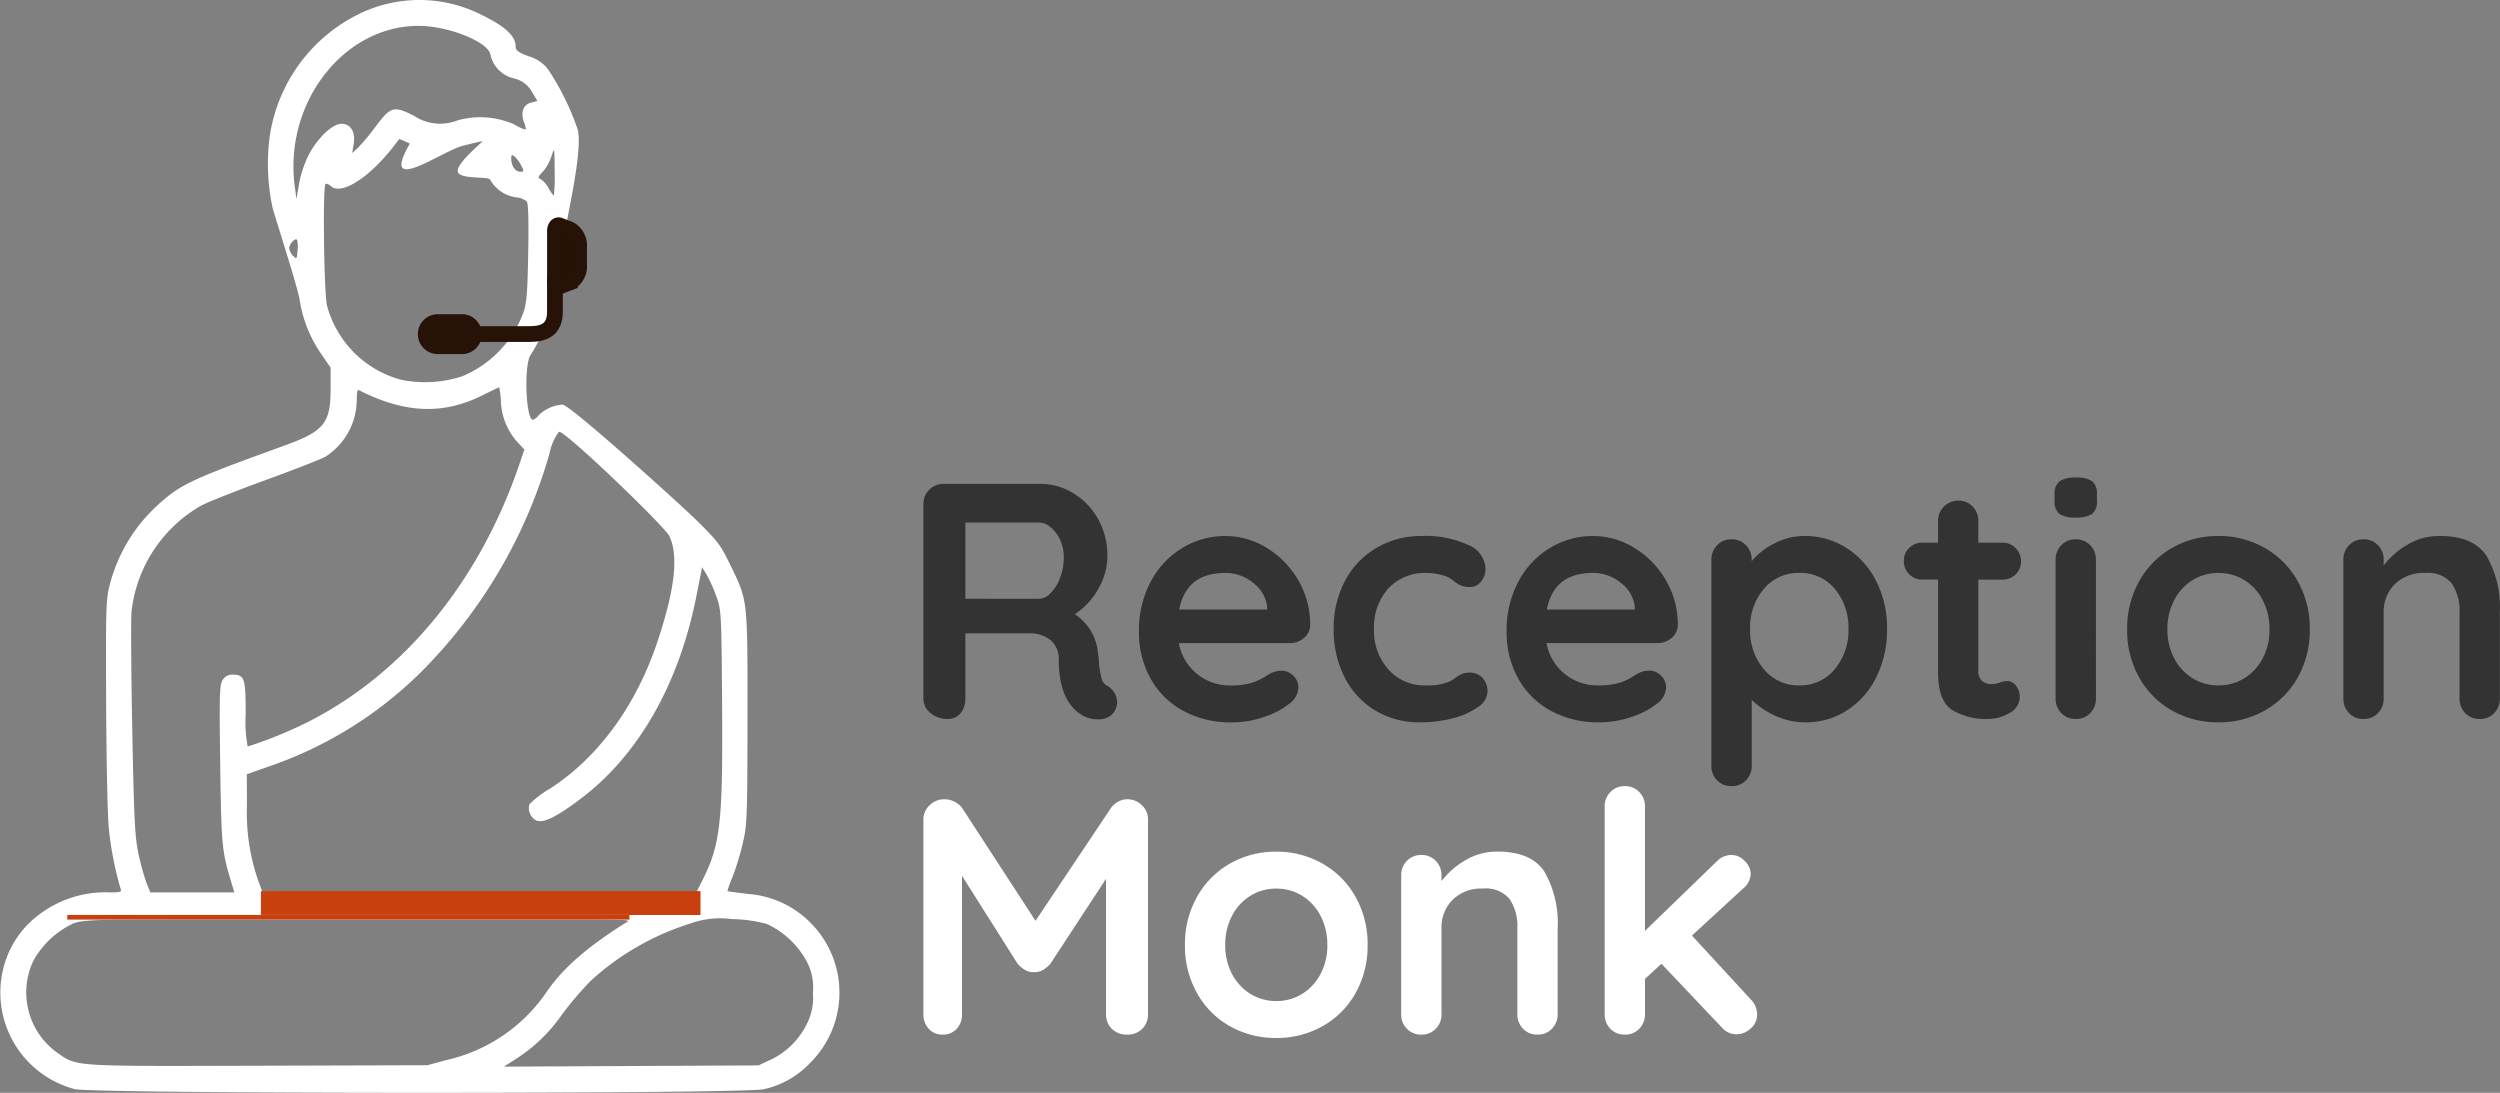
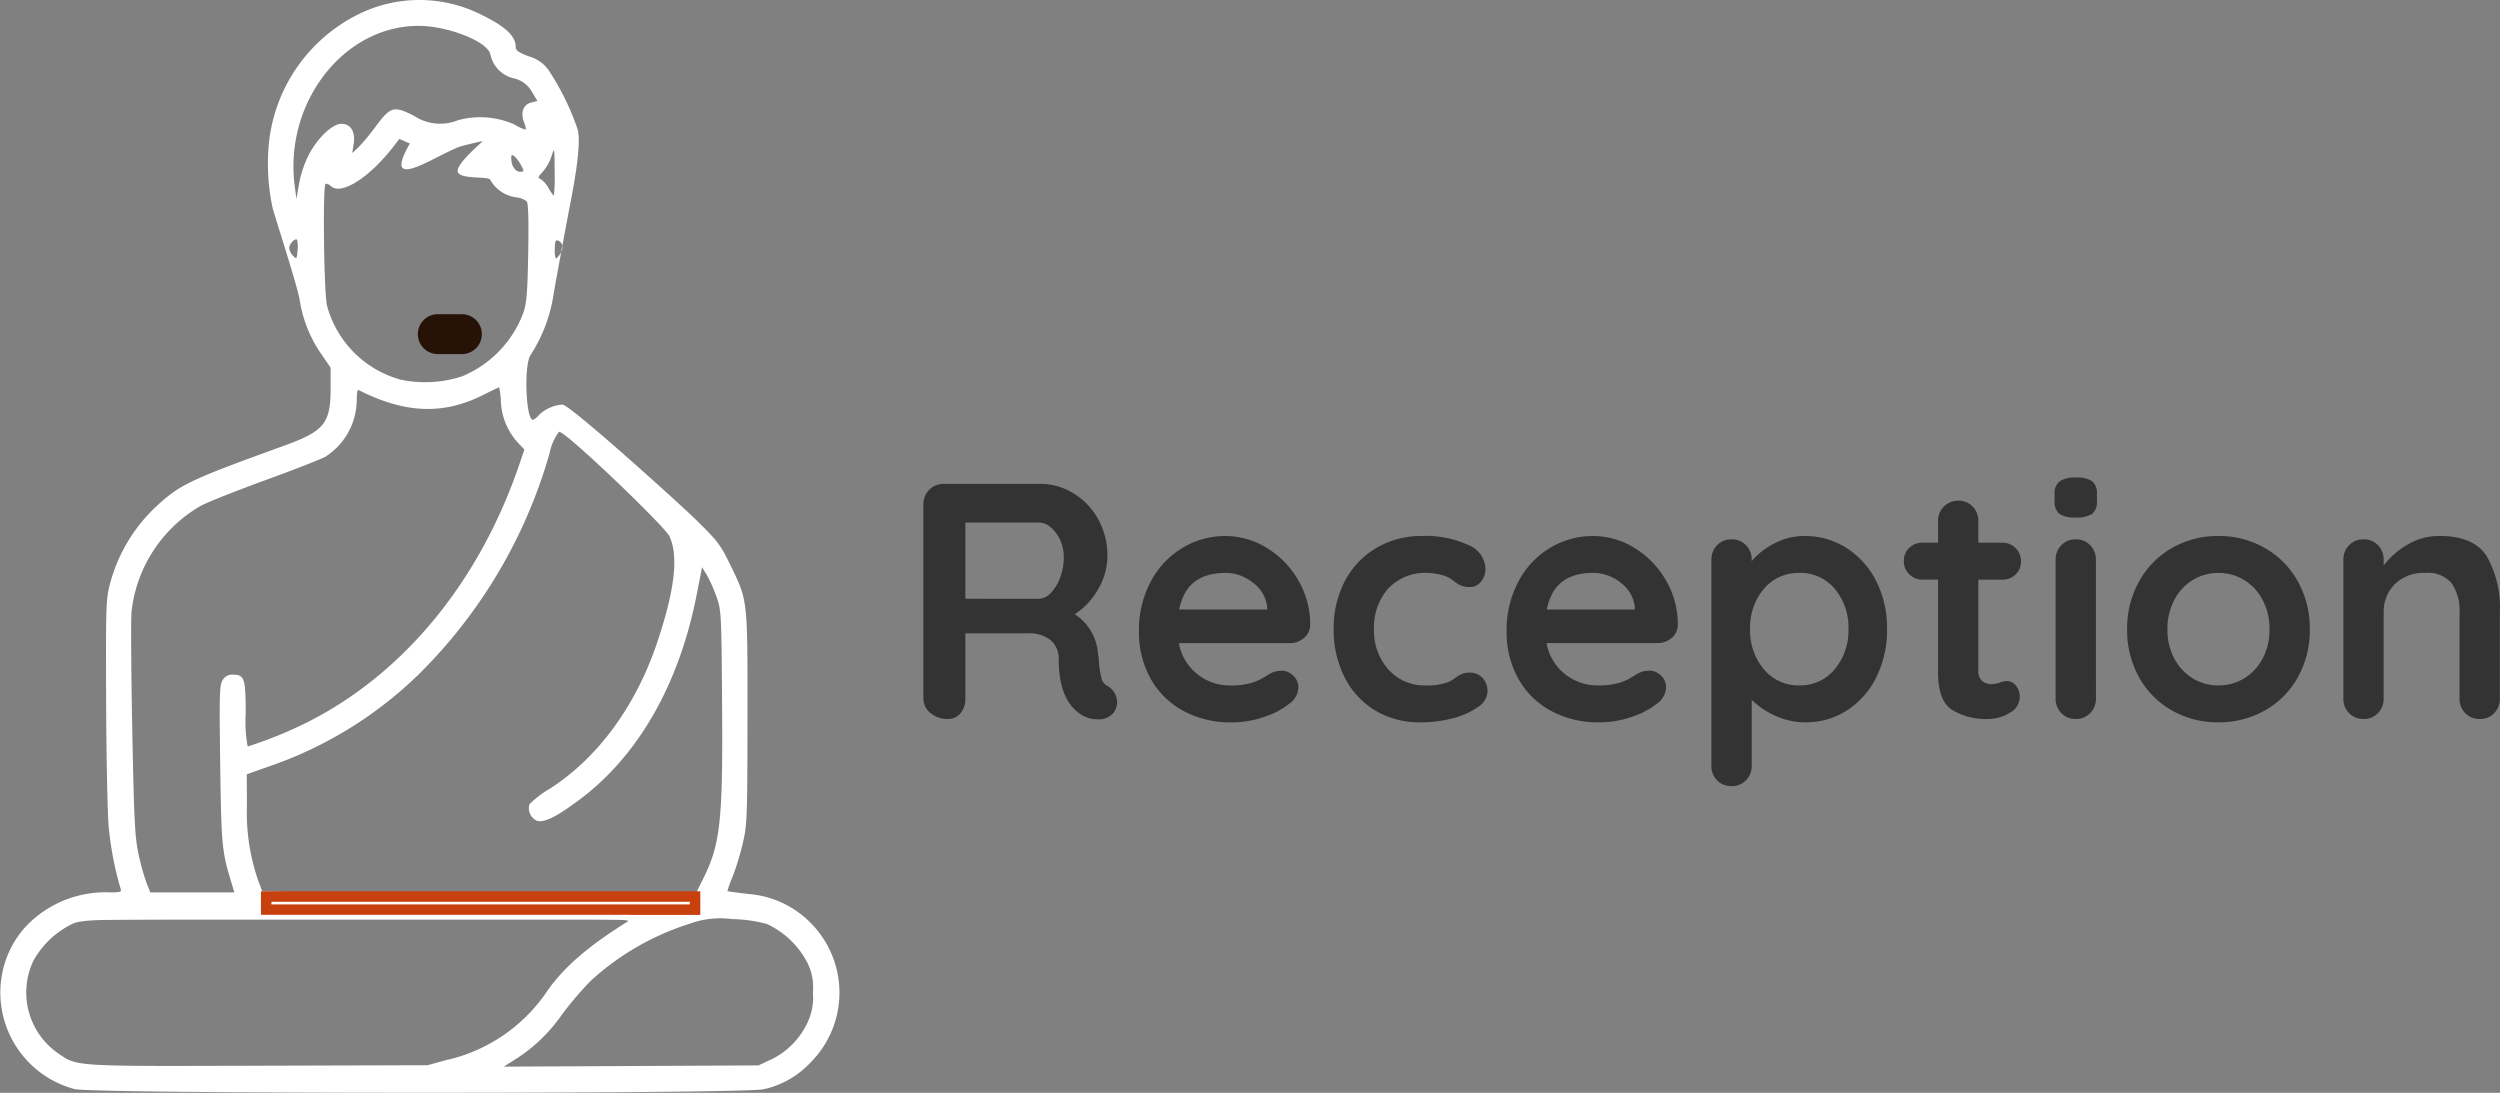
<svg xmlns="http://www.w3.org/2000/svg" xmlns:xlink="http://www.w3.org/1999/xlink" width="238.256" height="104.148" viewBox="0 0 238.256 104.148">
  <rect x="0" y="0" width="238.256" height="104.148" fill="#808080" stroke="none" />
  <defs>
    <clipPath id="clip">
      <use xlink:href="#fill" />
    </clipPath>
  </defs>
  <g id="RM_Main_Logo" transform="translate(-619.656 -238.328)">
    <g id="Group_13" data-name="Group 13" transform="translate(619.656 238.328)">
      <g id="g138" transform="translate(0 0)">
        <path id="path300" d="M83.887,113.56a9.52,9.52,0,0,1-6.873-11.342,9.164,9.164,0,0,1,2.344-4.33,10.467,10.467,0,0,1,7.9-3.085c.974,0,1.094-.045.971-.365A31.444,31.444,0,0,1,87.1,88.576c-.114-1.2-.225-6.567-.246-11.931-.036-9.3-.018-9.826.393-11.34a15.487,15.487,0,0,1,4.386-7.287c2.251-2.083,3.186-2.528,12.144-5.772,3.872-1.4,4.471-2.137,4.471-5.471V44.8l-.909-1.332a12.3,12.3,0,0,1-2.04-5.126c-.243-1.415-2.275-7.662-2.572-8.734a19.967,19.967,0,0,1-.3-6.719,15.508,15.508,0,0,1,8.414-11.745,13.1,13.1,0,0,1,11.827.045c2.249,1.1,3.216,2.01,3.216,3.019,0,.357.254.54,1.268.922A3.461,3.461,0,0,1,129,16.409a24.671,24.671,0,0,1,2.791,5.68c.391,1.5-.412,5.573-.789,7.519-.262,1.351-1.39,7.444-1.491,8.1a14.616,14.616,0,0,1-2.2,5.867c-.657.932-.468,6.193.222,6.193a1.465,1.465,0,0,0,.55-.443,3.577,3.577,0,0,1,2.255-1.009c.731,0,11.255,9.536,12.578,10.828,2.242,2.19,2.476,2.494,3.459,4.526,1.639,3.383,1.609,3.118,1.6,14.524-.009,9.5-.034,10.168-.45,11.943a26.442,26.442,0,0,1-.976,3.2,8.863,8.863,0,0,0-.485,1.351c.028.017.937.138,2.019.27a9.309,9.309,0,0,1,5.994,2.836,9.423,9.423,0,0,1-.115,13.245,8.647,8.647,0,0,1-4.441,2.525c-1.942.458-63.737.448-65.632-.011Zm35.607-2.825a15.742,15.742,0,0,0,9.267-6.339c1.589-2.359,3.956-4.425,7.826-6.833.31-.193-2.235-.25-11.621-.259-10.881-.011-12.054-.045-12.4-.356a1.2,1.2,0,0,1-.221-1.441c.454-.68,1.018-.705,15.905-.705H143.1l.6-1.193c1.7-3.372,1.939-5.541,1.856-16.859-.064-8.634-.075-8.847-.55-10.167a14.072,14.072,0,0,0-.921-2.059l-.437-.71L143.1,66.6c-1.666,8.388-5.528,15.141-11.033,19.29-2.279,1.718-3.517,2.329-4.193,2.071A1.313,1.313,0,0,1,127.2,86.4a9.508,9.508,0,0,1,1.942-1.479c4.6-2.961,8.2-7.882,10.246-13.989,1.666-4.989,2.033-8.177,1.152-10.069-.438-.94-10.028-10.146-10.529-9.954a5.021,5.021,0,0,0-.895,2.035,48.121,48.121,0,0,1-12.393,21,38.121,38.121,0,0,1-14.23,8.813l-2.235.788.015,2.978a19.755,19.755,0,0,0,1.065,7.13l.384,1.035,1.551.053c.853.029,11.17.247,11.419.3,1.041.238,1.593,1.243.873,1.894-.327.3-11.118.333-20.395.391-9.561.06-10.558.1-11.465.446a8.47,8.47,0,0,0-3.794,3.564,7.061,7.061,0,0,0,2.281,8.744c1.94,1.337,1.278,1.294,19.106,1.242l16.184-.048,2.015-.551Zm30.7.013a7.354,7.354,0,0,0,3.467-3.467,5.53,5.53,0,0,0,.549-2.935,5.2,5.2,0,0,0-.58-2.944,8.236,8.236,0,0,0-3.822-3.594,13.722,13.722,0,0,0-3.313-.462,8.41,8.41,0,0,0-4.01.439,25.143,25.143,0,0,0-9.468,5.463,33.351,33.351,0,0,0-2.73,3.205,15.328,15.328,0,0,1-4.5,4.3l-1.035.656,12.137-.059,12.137-.059,1.171-.549ZM98.775,93.815c-.884-2.9-.945-3.541-1.05-11.21-.09-6.71-.067-7.581.234-8.04a1.04,1.04,0,0,1,.94-.515c1.144,0,1.255.33,1.255,3.75a12.6,12.6,0,0,0,.19,3.1,40.286,40.286,0,0,0,5.635-2.286C115.181,74,122.4,65.24,126.224,54.039l.492-1.441-.6-.634a6.186,6.186,0,0,1-1.639-3.9,7.865,7.865,0,0,0-.165-1.4c-.036,0-.727.332-1.537.739-3.814,1.914-7.453,1.765-11.882-.487-.086-.045-.156.379-.156.938a6.461,6.461,0,0,1-2.963,5.412c-.367.222-2.909,1.219-5.648,2.215s-5.538,2.105-6.219,2.463a13.328,13.328,0,0,0-6.632,10.092c-.069.742-.037,5.831.07,11.308.17,8.649.249,10.205.6,11.827a22.536,22.536,0,0,0,.765,2.749l.357.882h8.007Zm21.987-48.187a10.53,10.53,0,0,0,5.838-6.02c.332-.956.41-1.894.479-5.768.056-3.17.01-4.713-.146-4.9a2.066,2.066,0,0,0-1.045-.384,3.322,3.322,0,0,1-2.431-1.673c-.188-.36-3.043.014-3.1-.814s2.471-2.853,2.362-2.853-.96.2-1.891.436c-2,.514-7.976,4.893-5.028-.213l-1-.444-.526.681c-2.327,3.014-5.007,4.72-6,3.82-.206-.186-.437-.276-.513-.2-.28.28-.149,10.493.149,11.613a10,10,0,0,0,7.03,7.032,11.345,11.345,0,0,0,5.822-.315ZM105.048,32.606c-.191-.191-.744.394-.744.788a1.274,1.274,0,0,0,.363.74c.346.348.366.324.428-.525a2.608,2.608,0,0,0-.045-1Zm25.089,1.325c.346-.529.249-1.07-.225-1.252-.228-.087-.3.1-.3.814a2.271,2.271,0,0,0,.1.927,1.513,1.513,0,0,0,.42-.489Zm-23.959-9.45c.862-1.618,2.247-2.926,3.1-2.926.886,0,1.351.763,1.167,1.916l-.14.872.557-.512a20.1,20.1,0,0,0,1.676-2.014c1.433-1.923,1.732-2.006,3.672-1.013a4.5,4.5,0,0,0,4.158.415,8.023,8.023,0,0,1,5.408.405,3.962,3.962,0,0,0,1.072.493,1.648,1.648,0,0,0-.167-.693c-.35-.927-.083-1.692.656-1.885l.615-.161-.508-.852a2.644,2.644,0,0,0-1.751-1.306,2.956,2.956,0,0,1-2.218-2.274c-.243-1.216-4.013-2.718-6.831-2.725-7.158-.018-12.86,7.35-11.816,15.273l.161,1.22.258-1.483a10.529,10.529,0,0,1,.933-2.75ZM129.6,26.069c-.013-2.286-.02-2.315-.3-1.427a4.442,4.442,0,0,1-.829,1.477c-.458.478-.5.59-.218.7a2.4,2.4,0,0,1,.759.855,3.1,3.1,0,0,0,.515.731,16.515,16.515,0,0,0,.069-2.334Zm-3.183-.534a3.323,3.323,0,0,0-.628-.855c-.278-.231-.325-.2-.325.185,0,.688.381,1.257.843,1.257.386,0,.393-.038.11-.585Z" transform="translate(-76.739 -9.756)" fill="#fff" />
      </g>
      <g id="headset-help-svgrepo-com2" transform="translate(40.578 21.461)">
-         <path id="Path_16" data-name="Path 16" d="M20.3,14.917V13.268a1.784,1.784,0,0,0-.87-1.7l-1-.384c-.217-.083-.428.168-.428.511v4.8c0,.343.211.594.428.511l1-.382A1.785,1.785,0,0,0,20.3,14.917Z" transform="translate(-5.692 -11.164)" fill="#251206" stroke="#261206" stroke-width="1.5" />
-         <path id="Path_17" data-name="Path 17" d="M18.607,13.7v3.184c0,1.756-1.1,2.129-2.453,2.129H9.806" transform="translate(-6.298 -8.636)" fill="none" stroke="#261206" stroke-width="1.5" />
        <path id="Path_18" data-name="Path 18" d="M12.442,21.3h-2.3a1.148,1.148,0,1,1,0-2.3h2.3a1.148,1.148,0,1,1,0,2.3Z" transform="translate(-8.998 -9.766)" fill="#261206" stroke="#261206" stroke-width="1.5" />
      </g>
    </g>
    <g id="Rectangle_8" data-name="Rectangle 8" transform="translate(644.526 323.27)" fill="#c8400d" stroke="#c8400d" stroke-width="1">
-       <rect width="41.87" height="2.251" stroke="none" />
      <rect x="0.5" y="0.5" width="40.87" height="1.251" fill="none" />
    </g>
    <g id="Rectangle_9" data-name="Rectangle 9" transform="translate(626.067 325.521)" fill="#fff" stroke="#c8400d" stroke-width="1">
      <rect id="fill" width="53.575" height="0.45" stroke="none" />
-       <path d="M0,-0.05h53.575M53.075,0v0.45M53.575,0.5h-53.575M0.5,0.45v-0.45" fill="none" clip-path="url(#clip)" />
    </g>
  </g>
  <g id="Group_19" data-name="Group 19" transform="translate(-932.054 -238.148)">
    <path id="Path_56" data-name="Path 56" d="M19.968-3.136a1.885,1.885,0,0,1,.656.672,1.706,1.706,0,0,1,.24.864A1.652,1.652,0,0,1,20.48-.544a1.807,1.807,0,0,1-1.472.576A2.873,2.873,0,0,1,17.6-.32q-2.3-1.312-2.3-5.344a2.323,2.323,0,0,0-.752-1.824,3.138,3.138,0,0,0-2.16-.672H6.4v6.208A2.094,2.094,0,0,1,5.936-.544,1.539,1.539,0,0,1,4.7,0,2.482,2.482,0,0,1,3.088-.56,1.727,1.727,0,0,1,2.4-1.952v-18.5a1.89,1.89,0,0,1,.56-1.392,1.89,1.89,0,0,1,1.392-.56h9.216a5.931,5.931,0,0,1,3.136.9,6.613,6.613,0,0,1,2.352,2.464,7.067,7.067,0,0,1,.88,3.52,6.24,6.24,0,0,1-.864,3.12,6.885,6.885,0,0,1-2.24,2.416A4.9,4.9,0,0,1,19.04-6.208a5.38,5.38,0,0,1,.1.992A10.193,10.193,0,0,0,19.4-3.792a1.055,1.055,0,0,0,.572.656Zm-6.56-8.32A1.593,1.593,0,0,0,14.528-12a4.13,4.13,0,0,0,.9-1.456,5.419,5.419,0,0,0,.352-1.968,3.839,3.839,0,0,0-.352-1.648,3.376,3.376,0,0,0-.9-1.2,1.749,1.749,0,0,0-1.12-.448H6.4v7.264Zm25.856,2.5a1.643,1.643,0,0,1-.608,1.248,2.036,2.036,0,0,1-1.344.48H26.752a4.825,4.825,0,0,0,1.76,2.96,4.92,4.92,0,0,0,3.1,1.072,6.879,6.879,0,0,0,2.048-.24,5.334,5.334,0,0,0,1.168-.512q.432-.272.592-.368A2.441,2.441,0,0,1,36.508-4.6a1.571,1.571,0,0,1,1.152.48A1.535,1.535,0,0,1,38.14-3a2,2,0,0,1-.9,1.568,7.646,7.646,0,0,1-2.4,1.248A9.377,9.377,0,0,1,31.8.324,9.439,9.439,0,0,1,27.12-.8a7.818,7.818,0,0,1-3.088-3.088A9,9,0,0,1,22.944-8.32,9.811,9.811,0,0,1,24.1-13.152a8.179,8.179,0,0,1,3.04-3.184,7.858,7.858,0,0,1,4.032-1.1,7.475,7.475,0,0,1,3.984,1.152,8.611,8.611,0,0,1,2.992,3.1A8.344,8.344,0,0,1,39.264-8.96Zm-8.1-4.96q-3.712,0-4.384,3.488h8.384v-.224a3.308,3.308,0,0,0-1.312-2.3,4.153,4.153,0,0,0-2.684-.968ZM49.92-17.44a9.689,9.689,0,0,1,4.384.848,2.542,2.542,0,0,1,1.664,2.256,1.933,1.933,0,0,1-.416,1.232,1.32,1.32,0,0,1-1.088.528,2.044,2.044,0,0,1-.832-.144,2.987,2.987,0,0,1-.624-.384,4.452,4.452,0,0,0-.592-.4,4.015,4.015,0,0,0-.944-.288,5.265,5.265,0,0,0-1.008-.128,4.838,4.838,0,0,0-3.76,1.488,5.538,5.538,0,0,0-1.36,3.888A5.483,5.483,0,0,0,46.72-4.72,4.536,4.536,0,0,0,50.24-3.2a5.445,5.445,0,0,0,2.336-.384A4.328,4.328,0,0,0,53.1-3.92a3.632,3.632,0,0,1,.624-.368,1.73,1.73,0,0,1,.7-.128A1.62,1.62,0,0,1,55.7-3.9a1.879,1.879,0,0,1,.464,1.312,1.853,1.853,0,0,1-.9,1.44A6.978,6.978,0,0,1,52.9-.08a11.915,11.915,0,0,1-3.136.4,8.1,8.1,0,0,1-4.34-1.152,7.747,7.747,0,0,1-2.9-3.184A9.918,9.918,0,0,1,41.5-8.544a9.664,9.664,0,0,1,1.072-4.608,7.887,7.887,0,0,1,3-3.148,8.383,8.383,0,0,1,4.352-1.14ZM74.3-8.96a1.643,1.643,0,0,1-.6,1.248,2.036,2.036,0,0,1-1.344.48H61.792a4.825,4.825,0,0,0,1.76,2.96,4.92,4.92,0,0,0,3.1,1.072A6.879,6.879,0,0,0,68.7-3.44a5.334,5.334,0,0,0,1.168-.512q.432-.272.592-.368a2.441,2.441,0,0,1,1.088-.288,1.571,1.571,0,0,1,1.152.48,1.535,1.535,0,0,1,.48,1.12,2,2,0,0,1-.9,1.568,7.646,7.646,0,0,1-2.4,1.248A9.377,9.377,0,0,1,66.84.32,9.439,9.439,0,0,1,62.16-.8a7.818,7.818,0,0,1-3.088-3.088A9,9,0,0,1,57.984-8.32a9.811,9.811,0,0,1,1.152-4.832,8.179,8.179,0,0,1,3.04-3.184,7.858,7.858,0,0,1,4.032-1.1,7.475,7.475,0,0,1,3.984,1.152,8.611,8.611,0,0,1,2.992,3.1A8.344,8.344,0,0,1,74.3-8.96Zm-8.1-4.96q-3.712,0-4.384,3.488H70.2v-.224a3.308,3.308,0,0,0-1.312-2.3,4.153,4.153,0,0,0-2.68-.964Zm20.16-3.52a7.316,7.316,0,0,1,4,1.136,7.965,7.965,0,0,1,2.84,3.152,9.836,9.836,0,0,1,1.04,4.576,10.062,10.062,0,0,1-1.024,4.592,7.868,7.868,0,0,1-2.8,3.168A7.127,7.127,0,0,1,86.5.32,6.862,6.862,0,0,1,83.6-.3a7.678,7.678,0,0,1-2.256-1.52V4.448A1.919,1.919,0,0,1,80.8,5.84a1.837,1.837,0,0,1-1.376.56,1.865,1.865,0,0,1-1.376-.544A1.905,1.905,0,0,1,77.5,4.448V-15.168a1.919,1.919,0,0,1,.544-1.392,1.837,1.837,0,0,1,1.376-.56,1.837,1.837,0,0,1,1.376.56,1.919,1.919,0,0,1,.544,1.392v.128a6.625,6.625,0,0,1,2.144-1.68,6.131,6.131,0,0,1,2.884-.72ZM85.888-3.2a4.22,4.22,0,0,0,3.36-1.536,5.7,5.7,0,0,0,1.312-3.84,5.688,5.688,0,0,0-1.3-3.824,4.226,4.226,0,0,0-3.376-1.52A4.273,4.273,0,0,0,82.5-12.4a5.644,5.644,0,0,0-1.312,3.824A5.7,5.7,0,0,0,82.5-4.736,4.254,4.254,0,0,0,85.888-3.2ZM105.7-3.616a1.064,1.064,0,0,1,.816.432,1.692,1.692,0,0,1,.368,1.136,1.71,1.71,0,0,1-.944,1.456A3.922,3.922,0,0,1,103.808,0a6.2,6.2,0,0,1-3.344-.848Q99.1-1.7,99.1-4.448V-13.28H97.632a1.737,1.737,0,0,1-1.28-.512,1.737,1.737,0,0,1-.512-1.28,1.646,1.646,0,0,1,.512-1.232,1.766,1.766,0,0,1,1.28-.5H99.1v-2.048a1.89,1.89,0,0,1,.56-1.392,1.89,1.89,0,0,1,1.392-.56,1.8,1.8,0,0,1,1.344.56,1.919,1.919,0,0,1,.544,1.392V-16.8h2.272a1.737,1.737,0,0,1,1.28.512,1.737,1.737,0,0,1,.512,1.28,1.646,1.646,0,0,1-.512,1.232,1.766,1.766,0,0,1-1.28.5H102.94V-4.6a1.225,1.225,0,0,0,.352.976,1.42,1.42,0,0,0,.96.3,2.746,2.746,0,0,0,.7-.128,1.912,1.912,0,0,1,.748-.16Zm8.448,1.664A1.919,1.919,0,0,1,113.6-.56a1.837,1.837,0,0,1-1.376.56,1.837,1.837,0,0,1-1.376-.56,1.919,1.919,0,0,1-.544-1.392V-15.168a1.919,1.919,0,0,1,.544-1.392,1.837,1.837,0,0,1,1.376-.56,1.837,1.837,0,0,1,1.376.56,1.919,1.919,0,0,1,.544,1.392ZM112.192-19.2a2.542,2.542,0,0,1-1.536-.352,1.5,1.5,0,0,1-.448-1.248v-.608a1.451,1.451,0,0,1,.48-1.248,2.632,2.632,0,0,1,1.536-.352,2.612,2.612,0,0,1,1.568.352,1.5,1.5,0,0,1,.448,1.248v.608a1.47,1.47,0,0,1-.464,1.264,2.794,2.794,0,0,1-1.584.336ZM134.528-8.544a9.146,9.146,0,0,1-1.152,4.592A8.139,8.139,0,0,1,130.224-.8a8.852,8.852,0,0,1-4.4,1.12A8.826,8.826,0,0,1,121.408-.8a8.17,8.17,0,0,1-3.136-3.152,9.146,9.146,0,0,1-1.152-4.592,9.146,9.146,0,0,1,1.152-4.592,8.285,8.285,0,0,1,3.136-3.168,8.728,8.728,0,0,1,4.416-1.136,8.754,8.754,0,0,1,4.4,1.136,8.252,8.252,0,0,1,3.152,3.168,9.146,9.146,0,0,1,1.152,4.592Zm-3.84,0a5.865,5.865,0,0,0-.656-2.8,4.827,4.827,0,0,0-1.76-1.9,4.617,4.617,0,0,0-2.448-.672,4.617,4.617,0,0,0-2.448.672,4.827,4.827,0,0,0-1.76,1.9,5.865,5.865,0,0,0-.656,2.8,5.771,5.771,0,0,0,.656,2.784,4.854,4.854,0,0,0,1.76,1.888,4.617,4.617,0,0,0,2.448.672,4.617,4.617,0,0,0,2.448-.672,4.854,4.854,0,0,0,1.76-1.888,5.771,5.771,0,0,0,.656-2.784Zm16.192-8.9q3.264,0,4.512,1.936a9.841,9.841,0,0,1,1.248,5.36v8.192a1.919,1.919,0,0,1-.54,1.4,1.837,1.837,0,0,1-1.38.56,1.837,1.837,0,0,1-1.376-.56,1.919,1.919,0,0,1-.544-1.392v-8.192a4.61,4.61,0,0,0-.736-2.768,2.925,2.925,0,0,0-2.528-1.008,3.9,3.9,0,0,0-2.912,1.072,3.7,3.7,0,0,0-1.056,2.7v8.192a1.919,1.919,0,0,1-.544,1.392,1.837,1.837,0,0,1-1.376.56,1.837,1.837,0,0,1-1.376-.56,1.919,1.919,0,0,1-.544-1.392V-15.168a1.919,1.919,0,0,1,.544-1.392,1.837,1.837,0,0,1,1.376-.56,1.837,1.837,0,0,1,1.376.56,1.919,1.919,0,0,1,.544,1.392v.544a7.729,7.729,0,0,1,2.256-1.984,5.846,5.846,0,0,1,3.056-.832Z" transform="translate(1017.655 306.668)" fill="#343333" />
-     <path id="Path_57" data-name="Path 57" d="M21.824-22.432a1.96,1.96,0,0,1,1.392.56,1.838,1.838,0,0,1,.592,1.392V-1.952A1.919,1.919,0,0,1,23.264-.56a1.916,1.916,0,0,1-1.44.56,2,2,0,0,1-1.456-.544,1.876,1.876,0,0,1-.56-1.408v-12.9l-5.28,8.064a2.729,2.729,0,0,1-.736.624,1.486,1.486,0,0,1-.864.208,1.425,1.425,0,0,1-.828-.2,2.729,2.729,0,0,1-.736-.624L6.08-15.136V-1.952A1.971,1.971,0,0,1,5.568-.544,1.76,1.76,0,0,1,4.224,0,1.7,1.7,0,0,1,2.912-.56,1.985,1.985,0,0,1,2.4-1.952V-20.48a1.853,1.853,0,0,1,.592-1.376,1.969,1.969,0,0,1,1.424-.576,2.13,2.13,0,0,1,.96.24,1.857,1.857,0,0,1,.736.624l6.976,10.72,7.168-10.72a1.945,1.945,0,0,1,.688-.624,1.793,1.793,0,0,1,.88-.24ZM44.736-8.544a9.146,9.146,0,0,1-1.152,4.592A8.138,8.138,0,0,1,40.432-.8a8.852,8.852,0,0,1-4.4,1.12A8.826,8.826,0,0,1,31.616-.8,8.17,8.17,0,0,1,28.48-3.952a9.146,9.146,0,0,1-1.152-4.592,9.146,9.146,0,0,1,1.152-4.592A8.285,8.285,0,0,1,31.616-16.3a8.728,8.728,0,0,1,4.416-1.136,8.754,8.754,0,0,1,4.4,1.136,8.252,8.252,0,0,1,3.152,3.168A9.146,9.146,0,0,1,44.736-8.544Zm-3.84,0a5.865,5.865,0,0,0-.656-2.8,4.827,4.827,0,0,0-1.76-1.9,4.617,4.617,0,0,0-2.448-.672,4.617,4.617,0,0,0-2.448.672,4.827,4.827,0,0,0-1.76,1.9,5.865,5.865,0,0,0-.656,2.8,5.771,5.771,0,0,0,.656,2.784,4.854,4.854,0,0,0,1.76,1.888,4.617,4.617,0,0,0,2.448.672,4.617,4.617,0,0,0,2.448-.672A4.854,4.854,0,0,0,40.24-5.76a5.771,5.771,0,0,0,.66-2.784Zm16.192-8.9q3.264,0,4.512,1.936a9.841,9.841,0,0,1,1.248,5.36v8.192A1.919,1.919,0,0,1,62.3-.56,1.837,1.837,0,0,1,60.928,0a1.837,1.837,0,0,1-1.376-.56,1.919,1.919,0,0,1-.544-1.392v-8.192a4.61,4.61,0,0,0-.736-2.768,2.925,2.925,0,0,0-2.528-1.008,3.9,3.9,0,0,0-2.912,1.072,3.7,3.7,0,0,0-1.056,2.7v8.192a1.919,1.919,0,0,1-.544,1.4A1.837,1.837,0,0,1,49.856,0,1.837,1.837,0,0,1,48.48-.56a1.919,1.919,0,0,1-.544-1.392V-15.168a1.919,1.919,0,0,1,.544-1.392,1.837,1.837,0,0,1,1.376-.56,1.837,1.837,0,0,1,1.376.56,1.919,1.919,0,0,1,.544,1.392v.544a7.729,7.729,0,0,1,2.256-1.984,5.846,5.846,0,0,1,3.056-.832ZM81.248-3.36a2.039,2.039,0,0,1,.608,1.44,1.713,1.713,0,0,1-.624,1.344A1.992,1.992,0,0,1,79.9-.032a1.823,1.823,0,0,1-1.4-.64l-5.76-6.08-1.568,1.44v3.36A1.919,1.919,0,0,1,70.624-.56,1.837,1.837,0,0,1,69.248,0a1.837,1.837,0,0,1-1.376-.56,1.919,1.919,0,0,1-.544-1.392V-21.728a1.919,1.919,0,0,1,.544-1.392,1.837,1.837,0,0,1,1.376-.56,1.837,1.837,0,0,1,1.376.56,1.919,1.919,0,0,1,.544,1.392v11.84l6.848-6.624a1.933,1.933,0,0,1,1.408-.608,1.7,1.7,0,0,1,1.264.592,1.758,1.758,0,0,1,.56,1.2,1.921,1.921,0,0,1-.768,1.44L75.648-9.44Z" transform="translate(1017.655 336.75)" fill="#ffffff" />
  </g>
</svg>